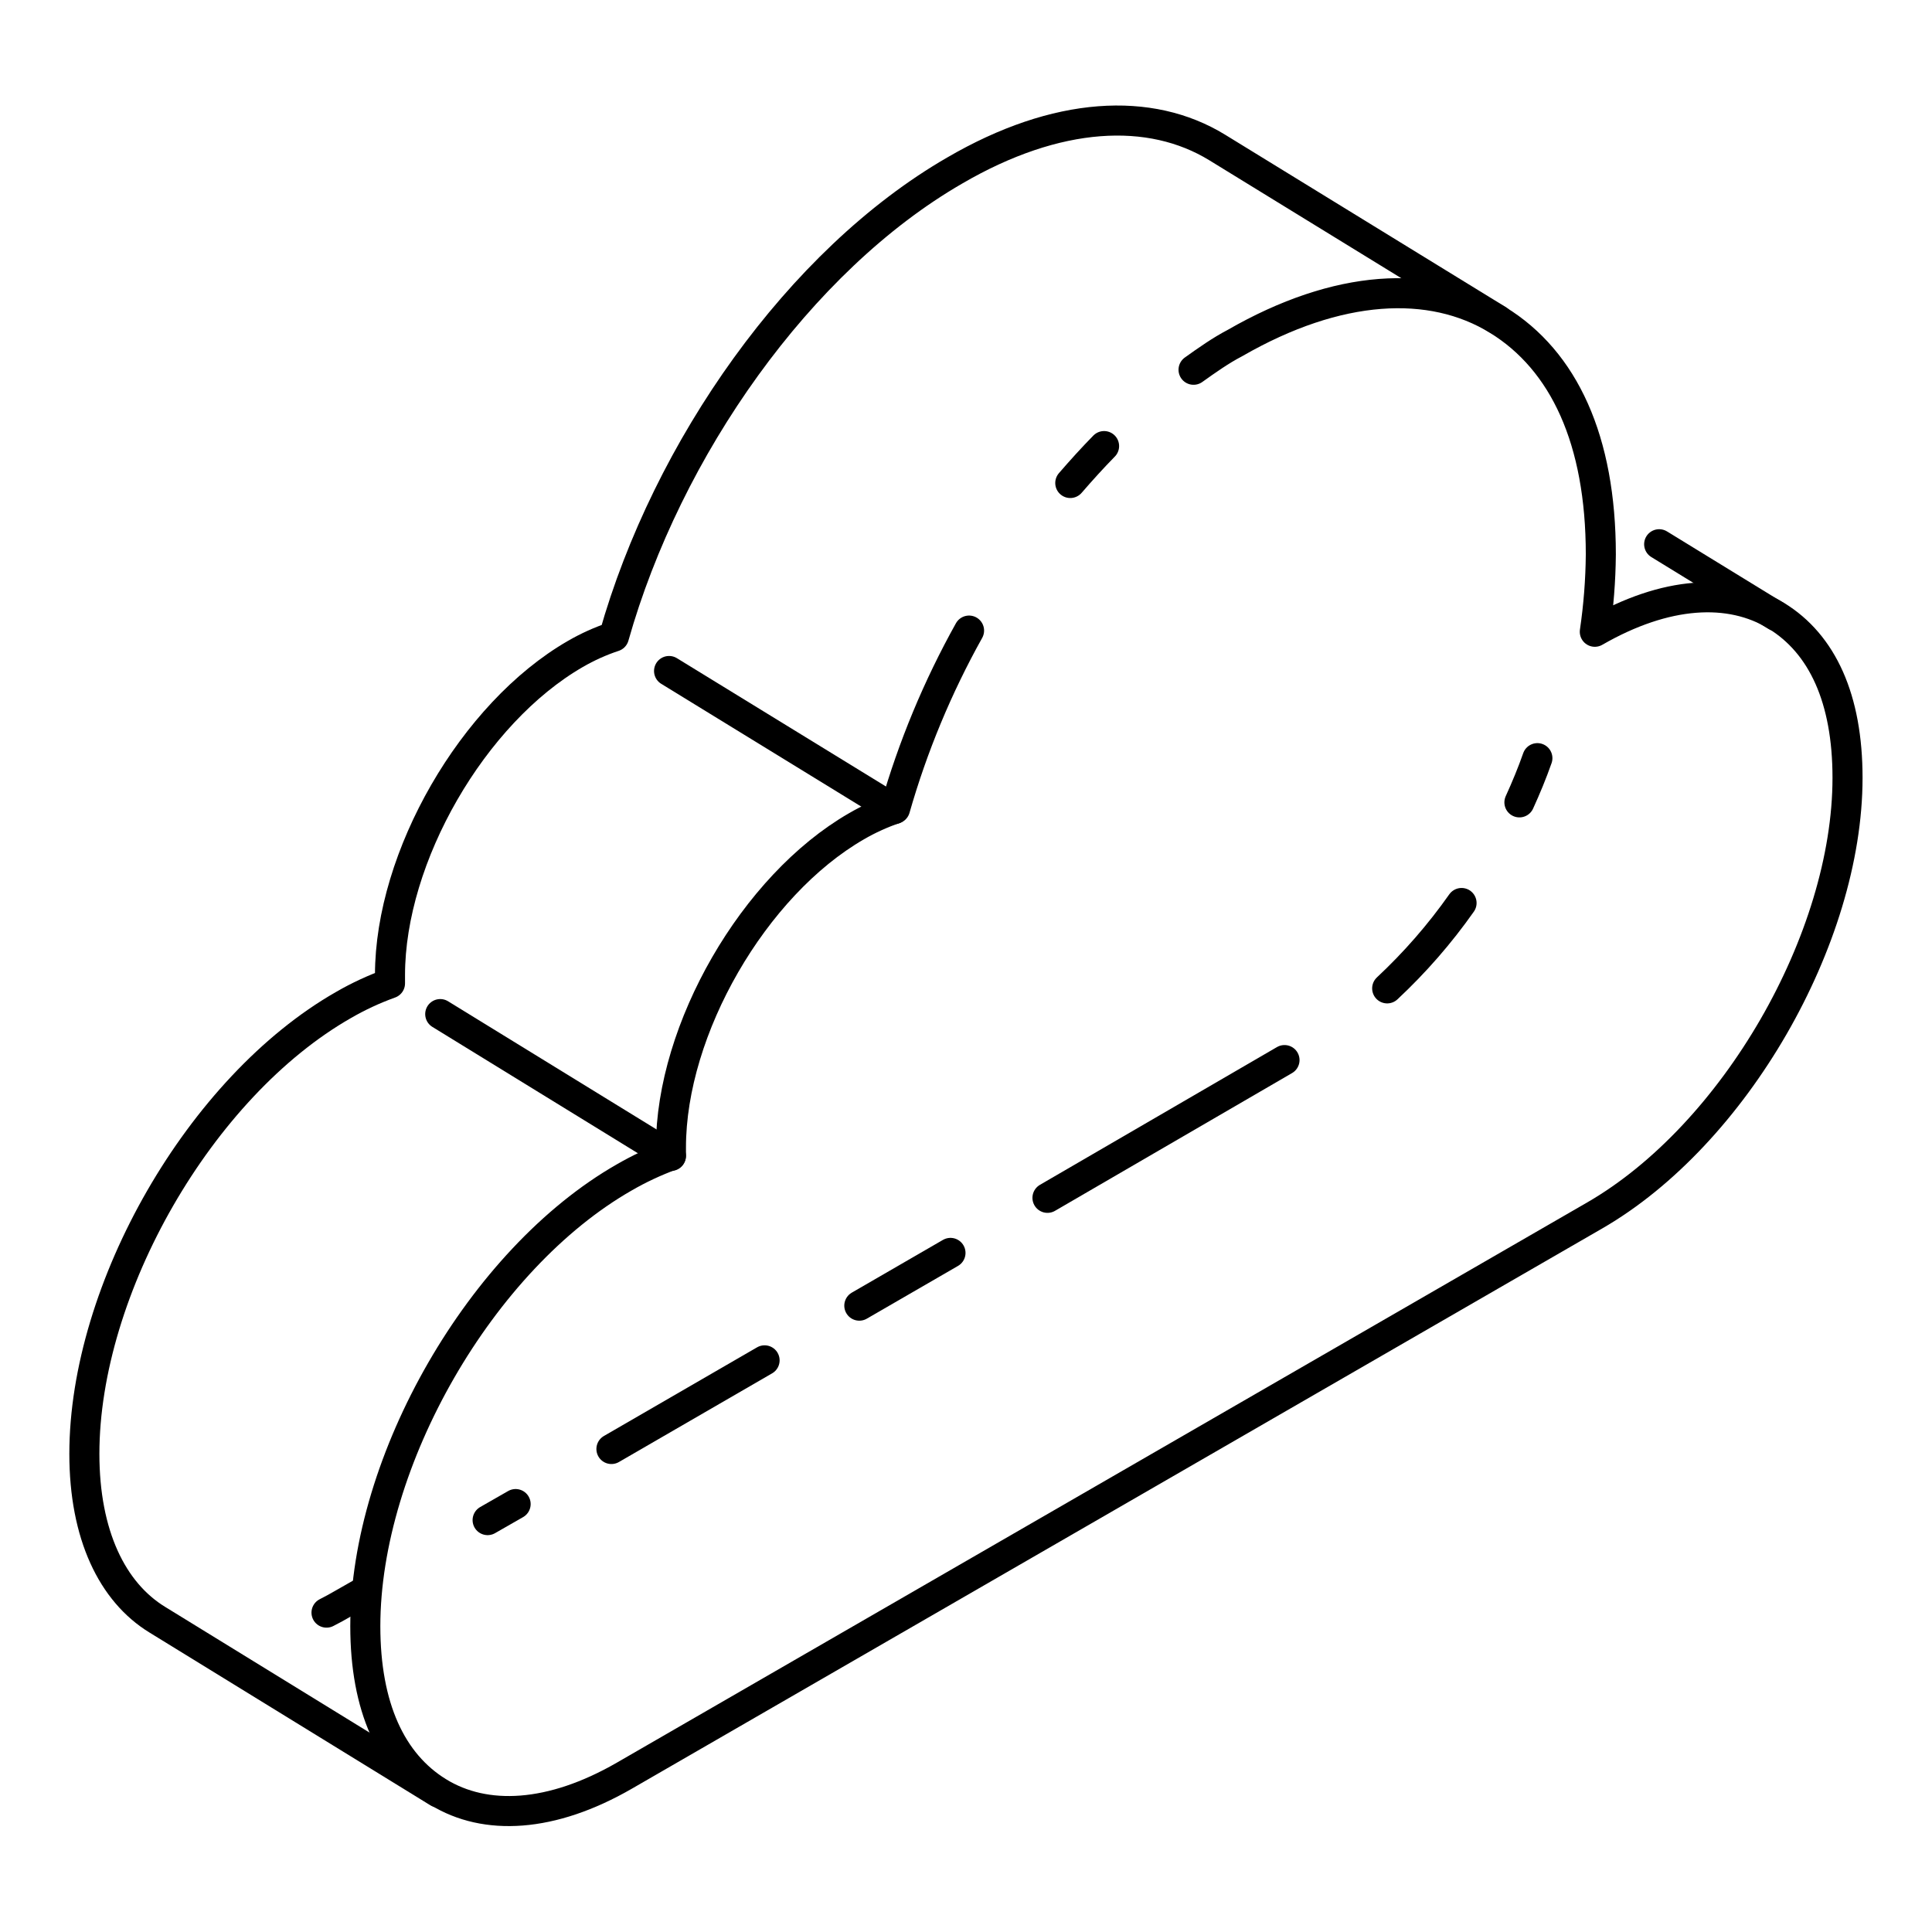
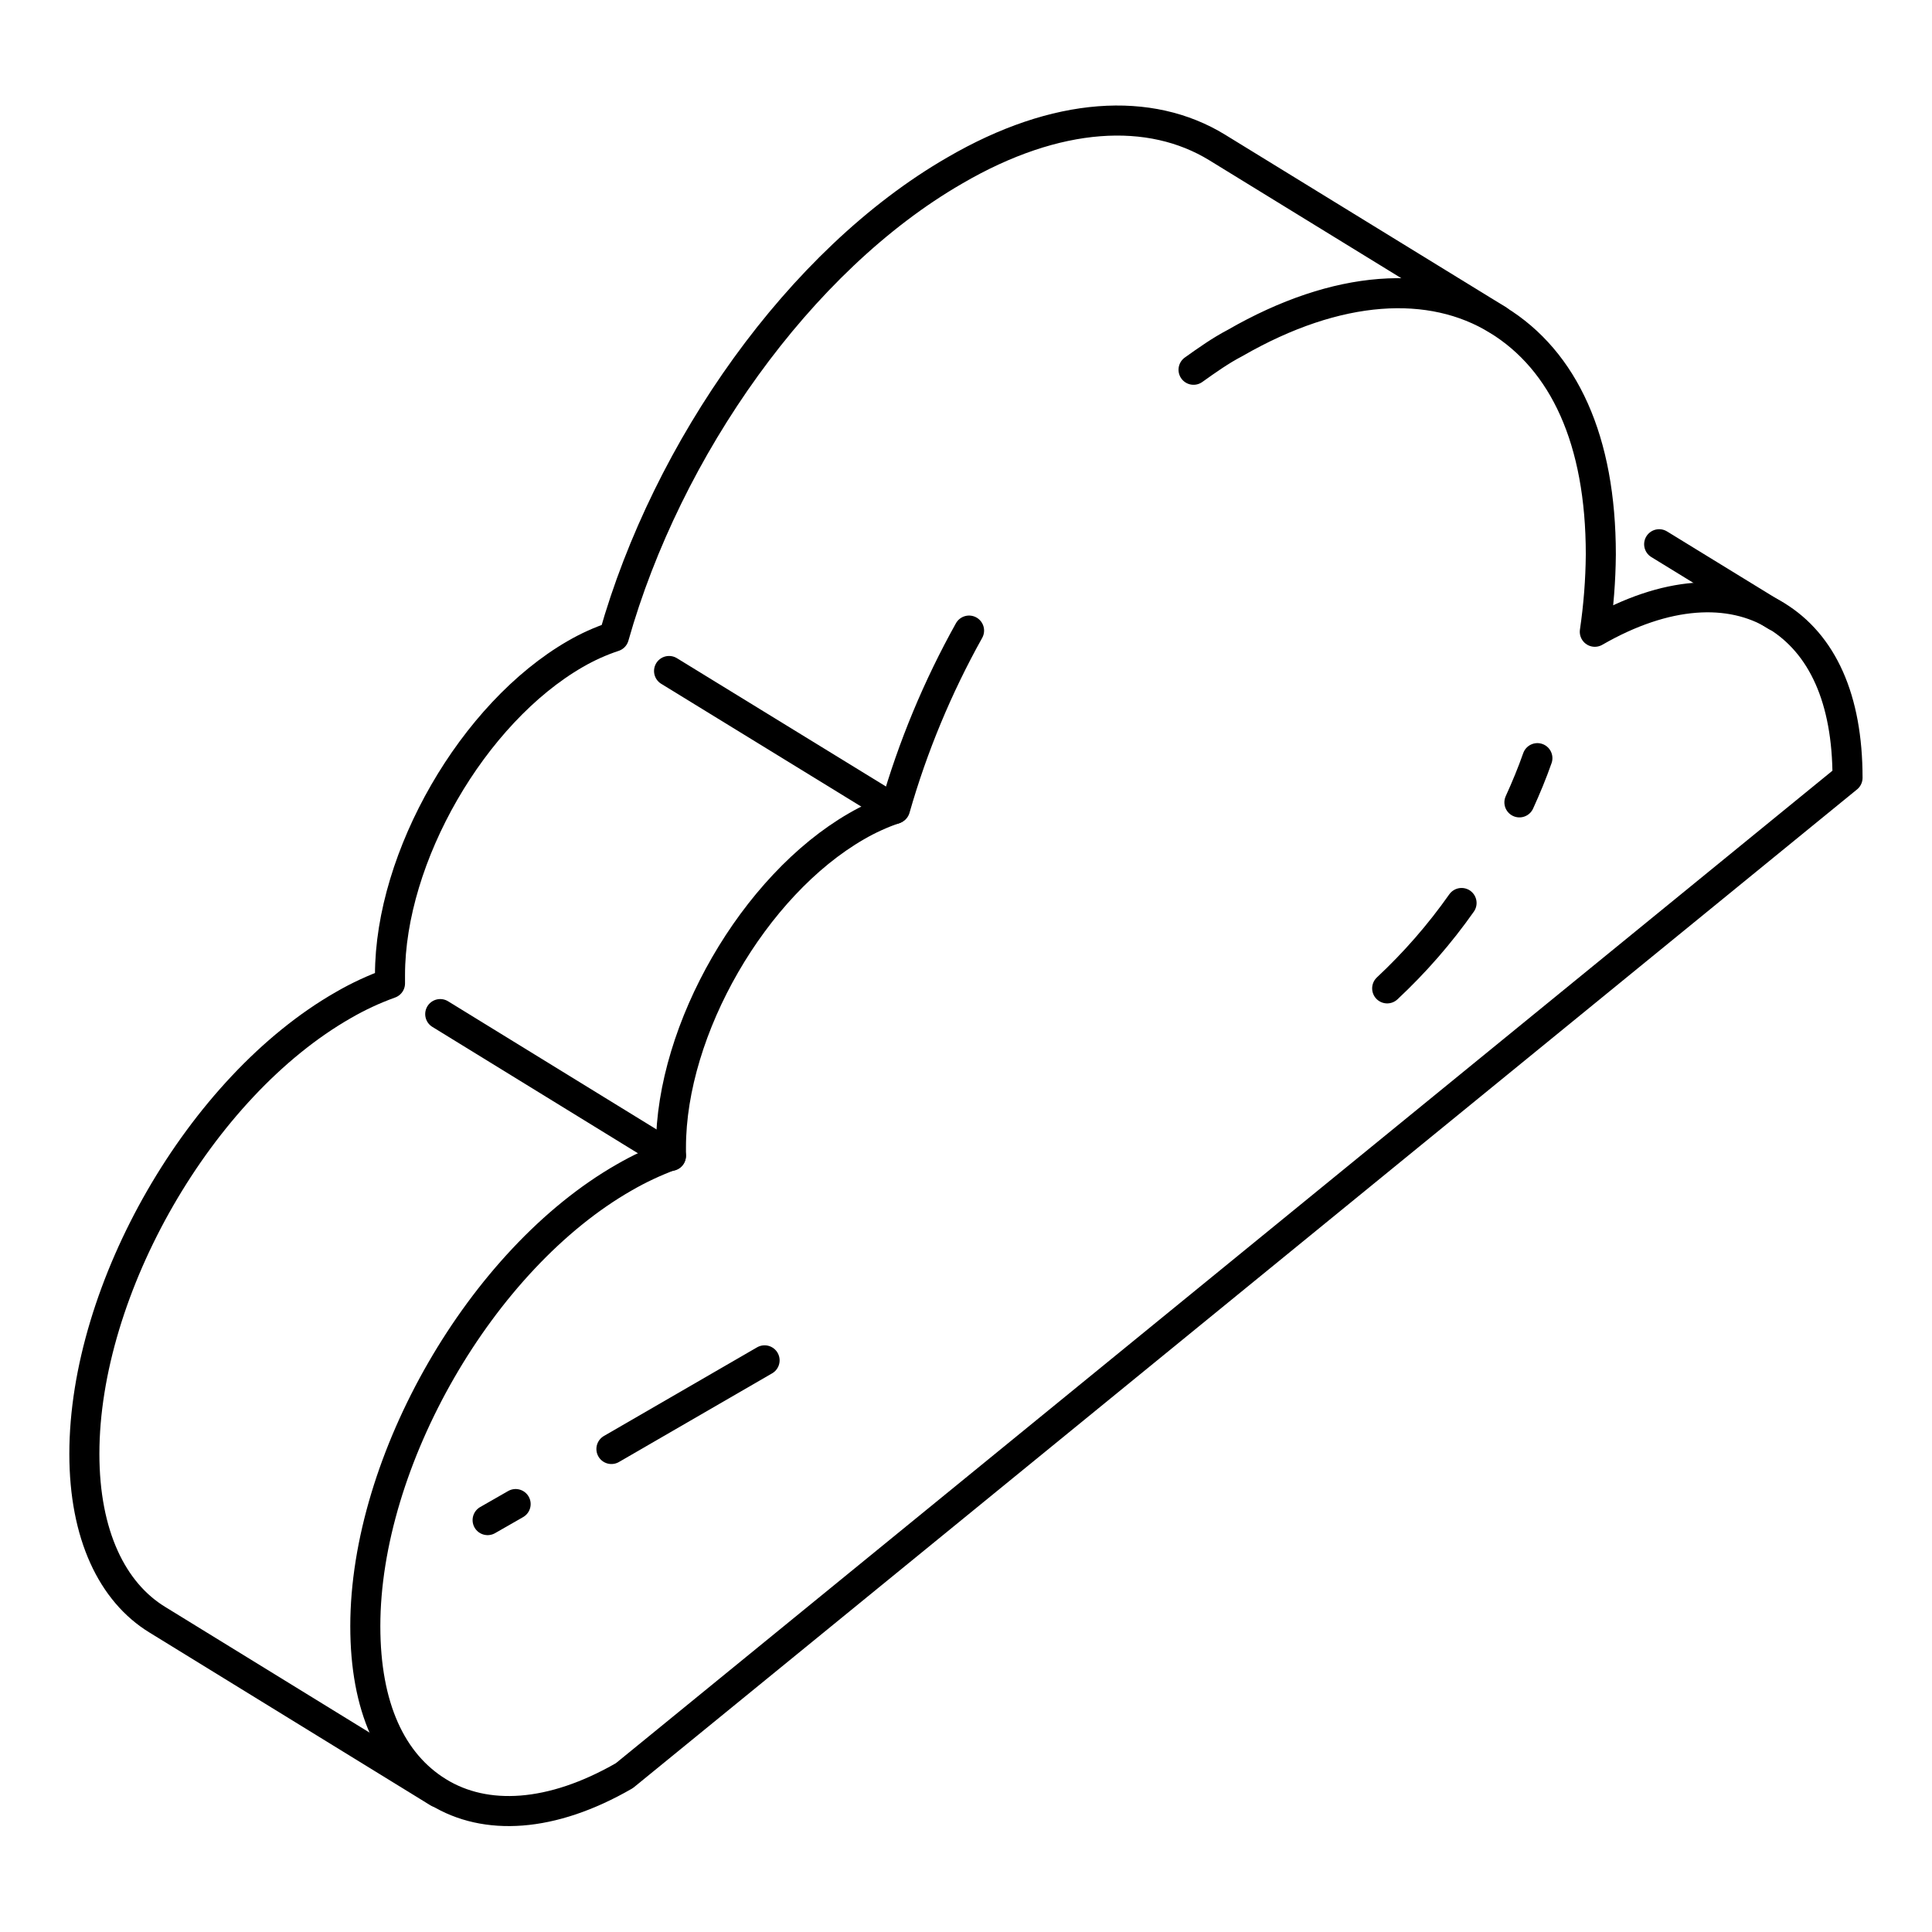
<svg xmlns="http://www.w3.org/2000/svg" width="36" height="36" viewBox="0 0 36 36" fill="none">
-   <path d="M19.943 9C20.149 8.762 20.357 8.532 20.573 8.312" stroke="#18ABB6" style="stroke:#18ABB6;stroke:color(display-p3 0.094 0.671 0.714);stroke-opacity:1;" stroke-width="0.56" stroke-linecap="round" stroke-linejoin="round" />
-   <path d="M22.24 6.89C22.492 6.71 22.747 6.53 23.01 6.393C24.933 5.285 26.668 5.202 27.906 5.961C29.145 6.721 29.829 8.204 29.829 10.332C29.825 10.814 29.787 11.295 29.717 11.772C31.042 11.009 32.237 10.947 33.097 11.473C33.958 11.999 34.426 13.021 34.426 14.493C34.426 17.496 32.316 21.146 29.717 22.647L11.634 33.087C10.273 33.872 9.046 33.933 8.167 33.393C7.289 32.853 6.807 31.806 6.807 30.301C6.807 27.219 8.967 23.461 11.634 21.938C11.911 21.778 12.202 21.642 12.502 21.531C12.502 21.481 12.502 21.434 12.502 21.38C12.502 19.177 14.046 16.499 15.958 15.397C16.186 15.264 16.428 15.155 16.678 15.069C17.008 13.914 17.471 12.8 18.057 11.75" stroke="#18ABB6" style="stroke:#18ABB6;stroke:color(display-p3 0.094 0.671 0.714);stroke-opacity:1;" stroke-width="0.56" stroke-linecap="round" stroke-linejoin="round" />
+   <path d="M22.24 6.89C22.492 6.71 22.747 6.53 23.01 6.393C24.933 5.285 26.668 5.202 27.906 5.961C29.145 6.721 29.829 8.204 29.829 10.332C29.825 10.814 29.787 11.295 29.717 11.772C31.042 11.009 32.237 10.947 33.097 11.473C33.958 11.999 34.426 13.021 34.426 14.493L11.634 33.087C10.273 33.872 9.046 33.933 8.167 33.393C7.289 32.853 6.807 31.806 6.807 30.301C6.807 27.219 8.967 23.461 11.634 21.938C11.911 21.778 12.202 21.642 12.502 21.531C12.502 21.481 12.502 21.434 12.502 21.38C12.502 19.177 14.046 16.499 15.958 15.397C16.186 15.264 16.428 15.155 16.678 15.069C17.008 13.914 17.471 12.8 18.057 11.75" stroke="#18ABB6" style="stroke:#18ABB6;stroke:color(display-p3 0.094 0.671 0.714);stroke-opacity:1;" stroke-width="0.56" stroke-linecap="round" stroke-linejoin="round" />
  <path d="M33.098 11.48L30.916 10.141" stroke="#18ABB6" style="stroke:#18ABB6;stroke:color(display-p3 0.094 0.671 0.714);stroke-opacity:1;" stroke-width="0.56" stroke-linecap="round" stroke-linejoin="round" />
  <path d="M28.647 14.127C28.55 14.404 28.435 14.681 28.312 14.951" stroke="#18ABB6" style="stroke:#18ABB6;stroke:color(display-p3 0.094 0.671 0.714);stroke-opacity:1;" stroke-width="0.56" stroke-linecap="round" stroke-linejoin="round" />
  <path d="M27.234 16.826C26.828 17.403 26.363 17.936 25.848 18.417" stroke="#18ABB6" style="stroke:#18ABB6;stroke:color(display-p3 0.094 0.671 0.714);stroke-opacity:1;" stroke-width="0.56" stroke-linecap="round" stroke-linejoin="round" />
-   <path d="M23.935 19.753L19.518 22.32" stroke="#18ABB6" style="stroke:#18ABB6;stroke:color(display-p3 0.094 0.671 0.714);stroke-opacity:1;" stroke-width="0.56" stroke-linecap="round" stroke-linejoin="round" />
-   <path d="M17.711 23.346L16.012 24.329" stroke="#18ABB6" style="stroke:#18ABB6;stroke:color(display-p3 0.094 0.671 0.714);stroke-opacity:1;" stroke-width="0.56" stroke-linecap="round" stroke-linejoin="round" />
  <path d="M14.247 25.348L11.393 27" stroke="#18ABB6" style="stroke:#18ABB6;stroke:color(display-p3 0.094 0.671 0.714);stroke-opacity:1;" stroke-width="0.56" stroke-linecap="round" stroke-linejoin="round" />
  <path d="M9.608 28.026L9.086 28.325" stroke="#18ABB6" style="stroke:#18ABB6;stroke:color(display-p3 0.094 0.671 0.714);stroke-opacity:1;" stroke-width="0.56" stroke-linecap="round" stroke-linejoin="round" />
  <path d="M8.167 33.401L2.933 30.182C2.091 29.668 1.572 28.598 1.572 27.09C1.572 24.012 3.732 20.25 6.4 18.727C6.676 18.567 6.967 18.432 7.267 18.324C7.267 18.27 7.267 18.223 7.267 18.169C7.267 15.966 8.812 13.287 10.72 12.186C10.948 12.054 11.189 11.945 11.44 11.862C12.43 8.356 14.896 4.849 17.787 3.179C19.695 2.066 21.433 1.984 22.679 2.747L27.913 5.962" stroke="#18ABB6" style="stroke:#18ABB6;stroke:color(display-p3 0.094 0.671 0.714);stroke-opacity:1;" stroke-width="0.56" stroke-linecap="round" stroke-linejoin="round" />
-   <path d="M6.71 29.7L6.401 29.876C6.296 29.937 6.192 29.995 6.084 30.049" stroke="#18ABB6" style="stroke:#18ABB6;stroke:color(display-p3 0.094 0.671 0.714);stroke-opacity:1;" stroke-width="0.56" stroke-linecap="round" stroke-linejoin="round" />
  <path d="M12.502 21.539L8.203 18.896" stroke="#18ABB6" style="stroke:#18ABB6;stroke:color(display-p3 0.094 0.671 0.714);stroke-opacity:1;" stroke-width="0.56" stroke-linecap="round" stroke-linejoin="round" />
  <path d="M16.661 15.077L12.467 12.503" stroke="#18ABB6" style="stroke:#18ABB6;stroke:color(display-p3 0.094 0.671 0.714);stroke-opacity:1;" stroke-width="0.56" stroke-linecap="round" stroke-linejoin="round" />
</svg>